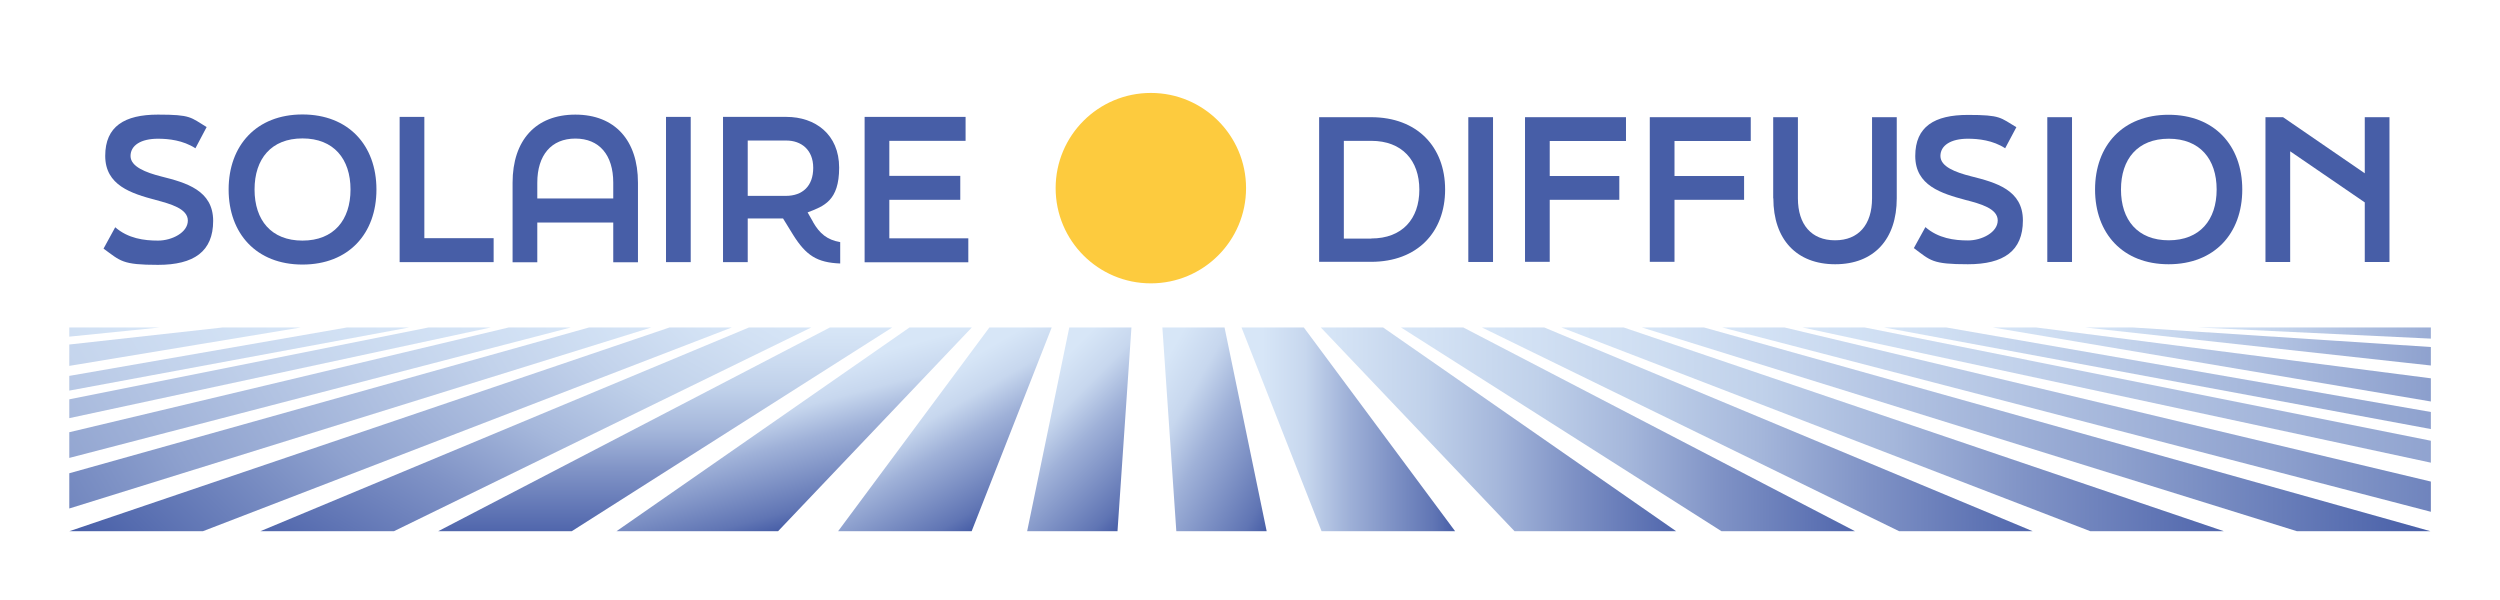
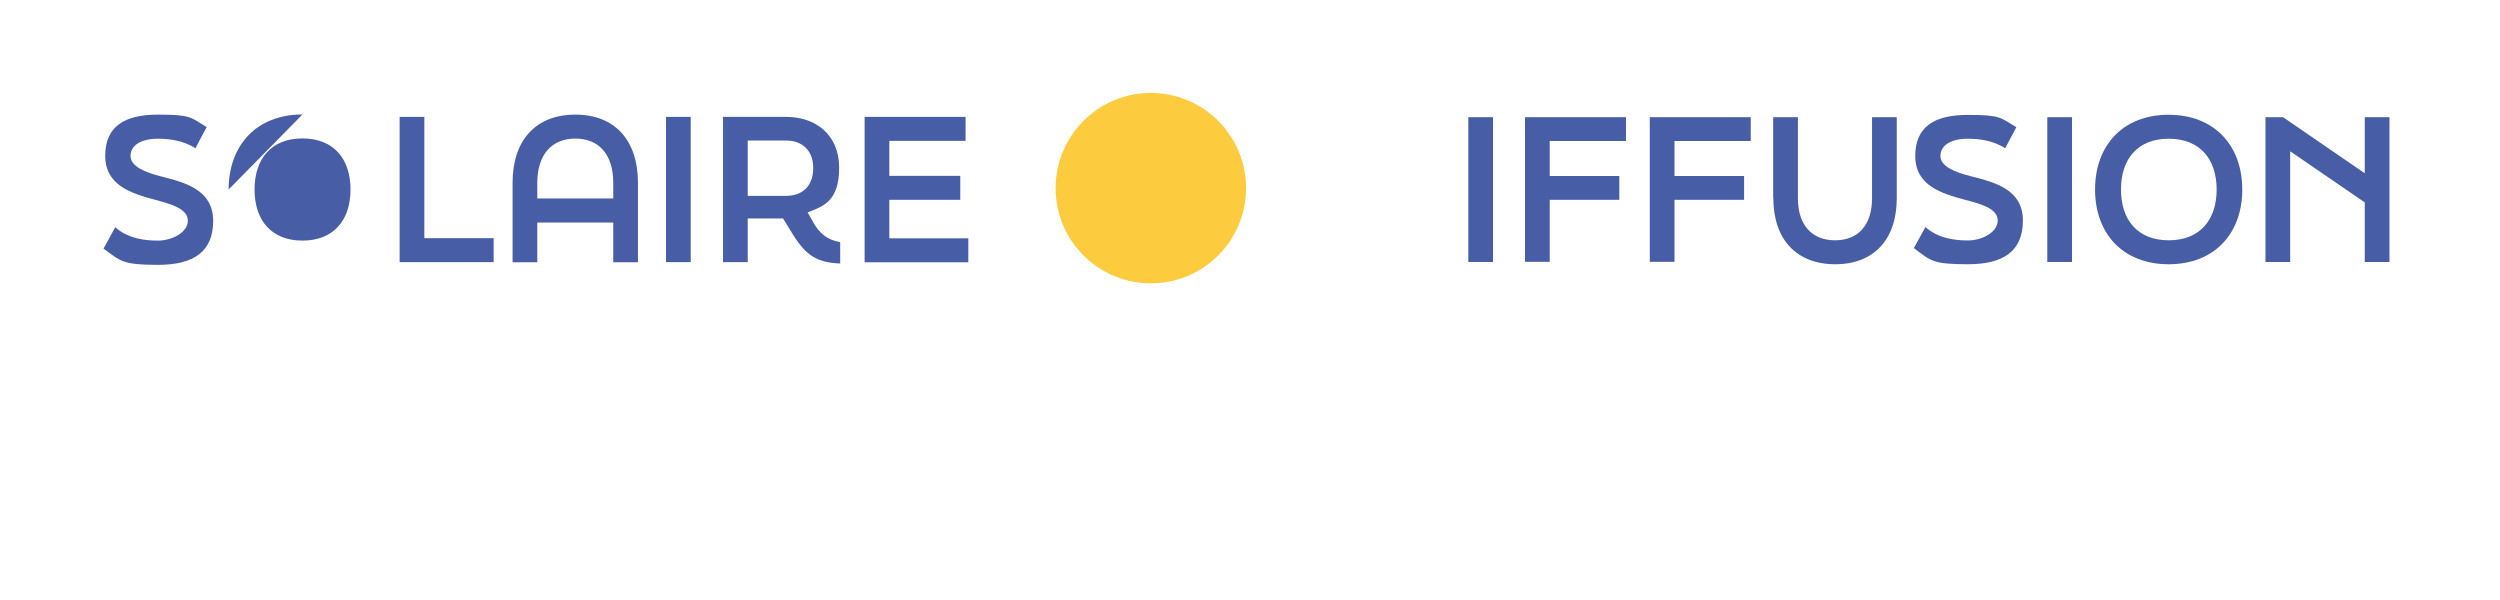
<svg xmlns="http://www.w3.org/2000/svg" xmlns:xlink="http://www.w3.org/1999/xlink" id="Calque_1" data-name="Calque 1" viewBox="0 0 1649 396">
  <defs>
    <style>      .cls-1 {        fill: none;      }      .cls-2 {        fill: url(#Dégradé_sans_nom_7);      }      .cls-3 {        fill: url(#Dégradé_sans_nom_7-2);      }      .cls-4 {        fill: url(#Dégradé_sans_nom_7-4);      }      .cls-5 {        fill: url(#Dégradé_sans_nom_7-3);      }      .cls-6 {        fill: url(#Dégradé_sans_nom_7-6);      }      .cls-7 {        fill: url(#Dégradé_sans_nom_7-5);      }      .cls-8 {        fill: #475ea7;      }      .cls-9 {        fill: url(#Dégradé_sans_nom_15);      }      .cls-10 {        fill: url(#Dégradé_sans_nom_17);      }      .cls-11 {        fill: url(#Dégradé_sans_nom_16);      }      .cls-12 {        fill: url(#Dégradé_sans_nom_16-10);      }      .cls-13 {        fill: url(#Dégradé_sans_nom_16-13);      }      .cls-14 {        fill: url(#Dégradé_sans_nom_16-11);      }      .cls-15 {        fill: url(#Dégradé_sans_nom_16-12);      }      .cls-16 {        fill: #fdcb3e;      }      .cls-17 {        fill: url(#Dégradé_sans_nom_16-4);      }      .cls-18 {        fill: url(#Dégradé_sans_nom_16-2);      }      .cls-19 {        fill: url(#Dégradé_sans_nom_16-7);      }      .cls-20 {        fill: url(#Dégradé_sans_nom_16-8);      }      .cls-21 {        fill: url(#Dégradé_sans_nom_16-5);      }      .cls-22 {        fill: url(#Dégradé_sans_nom_16-6);      }      .cls-23 {        fill: url(#Dégradé_sans_nom_16-3);      }      .cls-24 {        fill: url(#Dégradé_sans_nom_16-9);      }      .cls-25 {        fill: url(#Dégradé_sans_nom_15-3);      }      .cls-26 {        fill: url(#Dégradé_sans_nom_15-4);      }      .cls-27 {        fill: url(#Dégradé_sans_nom_15-2);      }      .cls-28 {        fill: url(#Dégradé_sans_nom_15-5);      }      .cls-29 {        clip-path: url(#clippath);      }    </style>
    <clipPath id="clippath">
-       <rect class="cls-1" x="45.7" y="216" width="1557.7" height="134.4" />
-     </clipPath>
+       </clipPath>
    <linearGradient id="Dégradé_sans_nom_15" data-name="Dégradé sans nom 15" x1="743.8" y1="255.5" x2="853.7" y2="318.9" gradientUnits="userSpaceOnUse">
      <stop offset=".1" stop-color="#d7e6f7" />
      <stop offset=".3" stop-color="#c7d7ee" />
      <stop offset=".5" stop-color="#9fb1d8" />
      <stop offset=".9" stop-color="#6075b4" />
      <stop offset="1" stop-color="#475ea7" />
    </linearGradient>
    <linearGradient id="Dégradé_sans_nom_15-2" data-name="Dégradé sans nom 15" x1="675" y1="246.2" x2="758.1" y2="329.4" xlink:href="#Dégradé_sans_nom_15" />
    <linearGradient id="Dégradé_sans_nom_15-3" data-name="Dégradé sans nom 15" x1="601.5" y1="245.5" x2="656.7" y2="341.2" xlink:href="#Dégradé_sans_nom_15" />
    <linearGradient id="Dégradé_sans_nom_15-4" data-name="Dégradé sans nom 15" x1="512.1" y1="239.5" x2="539.9" y2="343.2" xlink:href="#Dégradé_sans_nom_15" />
    <linearGradient id="Dégradé_sans_nom_7" data-name="Dégradé sans nom 7" x1="871.2" y1="283.2" x2="1105.6" y2="283.2" gradientUnits="userSpaceOnUse">
      <stop offset="0" stop-color="#d7e6f7" />
      <stop offset=".1" stop-color="#d1e0f3" />
      <stop offset=".3" stop-color="#c0d1ea" />
      <stop offset=".5" stop-color="#a5b7db" />
      <stop offset=".7" stop-color="#8093c6" />
      <stop offset="1" stop-color="#5066ac" />
      <stop offset="1" stop-color="#475ea7" />
    </linearGradient>
    <linearGradient id="Dégradé_sans_nom_7-2" data-name="Dégradé sans nom 7" x1="924.1" x2="1223.6" xlink:href="#Dégradé_sans_nom_7" />
    <linearGradient id="Dégradé_sans_nom_7-3" data-name="Dégradé sans nom 7" x1="977.5" x2="1340.8" xlink:href="#Dégradé_sans_nom_7" />
    <linearGradient id="Dégradé_sans_nom_7-4" data-name="Dégradé sans nom 7" x1="1029.9" x2="1466.9" xlink:href="#Dégradé_sans_nom_7" />
    <linearGradient id="Dégradé_sans_nom_16" data-name="Dégradé sans nom 16" x1="1083" y1="283.2" x2="1603.2" y2="283.2" gradientUnits="userSpaceOnUse">
      <stop offset="0" stop-color="#d7e6f7" />
      <stop offset=".2" stop-color="#c2d2eb" />
      <stop offset=".6" stop-color="#8ea1ce" />
      <stop offset="1" stop-color="#475ea7" />
    </linearGradient>
    <linearGradient id="Dégradé_sans_nom_16-2" data-name="Dégradé sans nom 16" x1="1136" x2="1740.8" xlink:href="#Dégradé_sans_nom_16" />
    <linearGradient id="Dégradé_sans_nom_16-3" data-name="Dégradé sans nom 16" x1="1188.9" x2="1901.7" xlink:href="#Dégradé_sans_nom_16" />
    <linearGradient id="Dégradé_sans_nom_17" data-name="Dégradé sans nom 17" x1="1242.7" y1="283.2" x2="2054.3" y2="283.2" gradientUnits="userSpaceOnUse">
      <stop offset="0" stop-color="#d7e6f7" />
      <stop offset=".4" stop-color="#95a8d2" />
      <stop offset=".8" stop-color="#5d72b3" />
      <stop offset="1" stop-color="#475ea7" />
    </linearGradient>
    <linearGradient id="Dégradé_sans_nom_7-5" data-name="Dégradé sans nom 7" x1="438.7" y1="216" x2="438.7" y2="350.4" xlink:href="#Dégradé_sans_nom_7" />
    <linearGradient id="Dégradé_sans_nom_7-6" data-name="Dégradé sans nom 7" x1="427.9" y1="154.1" x2="278.9" y2="412.2" xlink:href="#Dégradé_sans_nom_7" />
    <linearGradient id="Dégradé_sans_nom_16-4" data-name="Dégradé sans nom 16" x1="407" y1="140.3" x2="121.3" y2="426" xlink:href="#Dégradé_sans_nom_16" />
    <linearGradient id="Dégradé_sans_nom_16-5" data-name="Dégradé sans nom 16" x1="393.7" y1="153.7" x2="-54.7" y2="412.6" xlink:href="#Dégradé_sans_nom_16" />
    <linearGradient id="Dégradé_sans_nom_16-6" data-name="Dégradé sans nom 16" x1="330" y1="135.4" x2="-181.8" y2="430.9" xlink:href="#Dégradé_sans_nom_16" />
    <linearGradient id="Dégradé_sans_nom_16-7" data-name="Dégradé sans nom 16" x1="263.7" y1="112" x2="-329.1" y2="454.3" xlink:href="#Dégradé_sans_nom_16" />
    <linearGradient id="Dégradé_sans_nom_16-8" data-name="Dégradé sans nom 16" x1="197.5" y1="90.6" x2="-469.4" y2="475.7" xlink:href="#Dégradé_sans_nom_16" />
    <linearGradient id="Dégradé_sans_nom_16-9" data-name="Dégradé sans nom 16" x1="108.8" y1="60.8" x2="-587.4" y2="462.7" xlink:href="#Dégradé_sans_nom_16" />
    <linearGradient id="Dégradé_sans_nom_16-10" data-name="Dégradé sans nom 16" x1="3.5" y1="39.5" x2="-667.4" y2="426.8" xlink:href="#Dégradé_sans_nom_16" />
    <linearGradient id="Dégradé_sans_nom_15-5" data-name="Dégradé sans nom 15" x1="818.9" y1="283.2" x2="959.8" y2="283.2" xlink:href="#Dégradé_sans_nom_15" />
    <linearGradient id="Dégradé_sans_nom_16-11" data-name="Dégradé sans nom 16" x1="1314.4" y1="255.6" x2="1783.2" y2="255.6" xlink:href="#Dégradé_sans_nom_16" />
    <linearGradient id="Dégradé_sans_nom_16-12" data-name="Dégradé sans nom 16" x1="1375.3" y1="237" x2="1757.2" y2="237" xlink:href="#Dégradé_sans_nom_16" />
    <linearGradient id="Dégradé_sans_nom_16-13" data-name="Dégradé sans nom 16" x1="1449.5" y1="223.3" x2="1757.2" y2="223.3" xlink:href="#Dégradé_sans_nom_16" />
  </defs>
  <circle class="cls-16" cx="759.1" cy="124.1" r="62.8" />
  <g>
-     <path class="cls-8" d="M870.1,77.3h34.3c30.3,0,48.8,19.5,48.8,47.7s-18.4,47.7-48.8,47.7h-34.3v-95.5ZM904.5,157.3c20.4,0,31.7-12.9,31.7-32.2s-11.4-32.2-31.7-32.2h-18.1v64.5h18.1Z" />
    <path class="cls-8" d="M968.5,77.3h16.3v95.5h-16.3v-95.5Z" />
    <path class="cls-8" d="M1005.9,77.3h66.6v15.7h-50.3v23.1h45.9v15.7h-45.9v40.9h-16.3v-95.5Z" />
    <path class="cls-8" d="M1088.2,77.3h66.6v15.7h-50.3v23.1h45.9v15.7h-45.9v40.9h-16.3v-95.5Z" />
    <path class="cls-8" d="M1169.6,130.8v-53.5h16.3v53.5c0,17.4,9,27.7,24.5,27.7s24.4-10.3,24.4-27.7v-53.5h16.3v53.5c0,27.1-15.1,43.5-40.6,43.5s-40.8-16.4-40.8-43.5Z" />
    <path class="cls-8" d="M1262.4,163.6l7.6-13.8c8.5,7.4,19,8.8,28.1,8.8s19.6-5.3,19.6-13.2-11.5-11-21.2-13.5c-16-4.3-33.2-9.5-33.2-29s12.8-27.1,34.7-27.1,21.3,1.8,32,8.1l-7.4,13.9c-8.1-5.3-17.7-6.3-24.6-6.3-11.2,0-18.1,4.4-18.1,11.4s9.9,10.8,20.3,13.4c16.3,4.1,34.1,9,34.1,29.1s-12.6,28.9-36.3,28.9-24.5-2.4-35.7-10.7Z" />
    <path class="cls-8" d="M1350.4,77.3h16.3v95.5h-16.3v-95.5Z" />
    <path class="cls-8" d="M1381.9,125c0-29,18.3-49.3,48.5-49.3s48.6,20.3,48.6,49.3-18.3,49.3-48.6,49.3-48.5-20.4-48.5-49.3ZM1462.1,125c0-20.1-11.1-33.5-31.6-33.5s-31.5,13.4-31.5,33.5,11,33.5,31.5,33.5,31.6-13.4,31.6-33.5Z" />
    <path class="cls-8" d="M1494.4,77.3h11.5l53.9,37v-37h16.3v95.5h-16.3v-39.3l-49.2-33.7v73h-16.3v-95.5Z" />
  </g>
  <g class="cls-29">
    <g>
      <polygon class="cls-9" points="835.5 350.4 775.9 350.4 766.7 216 807.7 216 835.5 350.4" />
      <polygon class="cls-27" points="677.5 350.4 737.1 350.4 746.3 216 705.3 216 677.5 350.4" />
      <polygon class="cls-25" points="552.8 350.4 640.9 350.4 693.7 216 652.6 216 552.8 350.4" />
      <polygon class="cls-26" points="406.6 350.4 513.2 350.4 641 216 599.9 216 406.6 350.4" />
      <polygon class="cls-2" points="1105.6 350.4 999 350.4 871.2 216 912.3 216 1105.6 350.4" />
      <polygon class="cls-3" points="1223.6 350.4 1135.5 350.4 924.1 216 965.2 216 1223.6 350.4" />
      <polygon class="cls-5" points="1340.8 350.4 1252.7 350.4 977.5 216 1018.6 216 1340.8 350.4" />
      <polygon class="cls-4" points="1466.9 350.4 1378.8 350.4 1029.9 216 1071 216 1466.9 350.4" />
      <polygon class="cls-11" points="1603.2 350.4 1515.1 350.4 1083 216 1124 216 1603.2 350.4" />
      <polygon class="cls-18" points="1740.8 350.4 1652.7 350.4 1136 216 1177.1 216 1740.8 350.4" />
      <polygon class="cls-23" points="1901.7 350.4 1813.6 350.4 1188.9 216 1230 216 1901.7 350.4" />
      <polygon class="cls-10" points="2054.3 350.4 1966.2 350.4 1242.7 216 1283.8 216 2054.3 350.4" />
      <polygon class="cls-7" points="289 350.4 377.1 350.4 588.5 216 547.4 216 289 350.4" />
      <polygon class="cls-6" points="171.7 350.4 259.8 350.4 535.1 216 494 216 171.7 350.4" />
      <polygon class="cls-17" points="45.7 350.4 133.8 350.4 482.7 216 441.6 216 45.7 350.4" />
      <polygon class="cls-21" points="-90.6 350.4 -2.5 350.4 429.6 216 388.5 216 -90.6 350.4" />
      <polygon class="cls-22" points="-228.2 350.4 -140.2 350.4 376.5 216 335.5 216 -228.2 350.4" />
      <polygon class="cls-19" points="-389.1 350.4 -301 350.4 323.7 216 282.6 216 -389.1 350.4" />
      <polygon class="cls-20" points="-541.8 350.4 -453.7 350.4 269.9 216 228.8 216 -541.8 350.4" />
      <polygon class="cls-24" points="-676.9 307.6 -599.7 348.4 198.4 216 146.8 216 -676.9 307.6" />
      <polygon class="cls-12" points="-769.3 250.3 -692.2 296.9 105.4 216 23.9 216 -769.3 250.3" />
      <polygon class="cls-28" points="959.8 350.4 871.7 350.4 818.9 216 860 216 959.8 350.4" />
      <polygon class="cls-14" points="1314.4 216 1783.2 295.2 1783.2 272.7 1343.1 216 1314.4 216" />
      <polygon class="cls-15" points="1375.3 216 1757.2 258 1757.2 239 1406.9 216 1375.3 216" />
      <polygon class="cls-13" points="1449.5 216 1757.2 230.7 1757.2 216 1449.5 216" />
    </g>
  </g>
  <g>
    <path class="cls-8" d="M68.4,163.8l7.6-13.9c8.5,7.4,19,8.8,28.2,8.8s19.7-5.3,19.7-13.2-11.5-11-21.2-13.6c-16.1-4.3-33.3-9.6-33.3-29.1s12.8-27.2,34.8-27.2,21.4,1.8,32.1,8.2l-7.4,14c-8.2-5.3-17.7-6.3-24.7-6.3-11.3,0-18.1,4.4-18.1,11.4s10,10.9,20.3,13.5c16.3,4.1,34.2,9.1,34.2,29.3s-12.7,29-36.4,29-24.6-2.5-35.9-10.7Z" />
-     <path class="cls-8" d="M150.8,125c0-29.1,18.4-49.5,48.7-49.5s48.8,20.3,48.8,49.5-18.4,49.5-48.8,49.5-48.7-20.5-48.7-49.5ZM231.2,125c0-20.2-11.1-33.7-31.7-33.7s-31.6,13.5-31.6,33.7,11,33.7,31.6,33.7,31.7-13.5,31.7-33.7Z" />
+     <path class="cls-8" d="M150.8,125c0-29.1,18.4-49.5,48.7-49.5ZM231.2,125c0-20.2-11.1-33.7-31.7-33.7s-31.6,13.5-31.6,33.7,11,33.7,31.6,33.7,31.7-13.5,31.7-33.7Z" />
    <path class="cls-8" d="M263.6,77.1h16.3v80h45.7v15.8h-62v-95.8Z" />
    <path class="cls-8" d="M338.1,120.5c0-28,15.3-44.9,41.4-44.9s41.3,17,41.3,44.9v52.5h-16.3v-26.2h-50.1v26.2h-16.3v-52.5ZM404.5,130.9v-10.4c0-18.3-9.2-29.1-25-29.1s-25.1,10.9-25.1,29.1v10.4h50.1Z" />
    <path class="cls-8" d="M439.3,77.1h16.3v95.8h-16.3v-95.8Z" />
    <path class="cls-8" d="M536.3,146.5c4.3,7.5,9.2,11.7,17.9,13.2v14.1c-15.3-.6-22.5-5.3-31-18.8l-6.7-10.9h-23.3v28.8h-16.3v-95.8h41.8c19,0,34.8,11.5,34.8,33.5s-10.2,25.4-20.8,29.5l3.6,6.3ZM493.2,92.7v36.5h25.1c11.1,0,18.1-6.5,18.1-18.5s-8-18-17.7-18h-25.5Z" />
    <path class="cls-8" d="M570.3,77.1h66.6v15.8h-50.3v23.1h46.8v15.8h-46.8v25.4h52.1v15.8h-68.4v-95.8Z" />
  </g>
</svg>